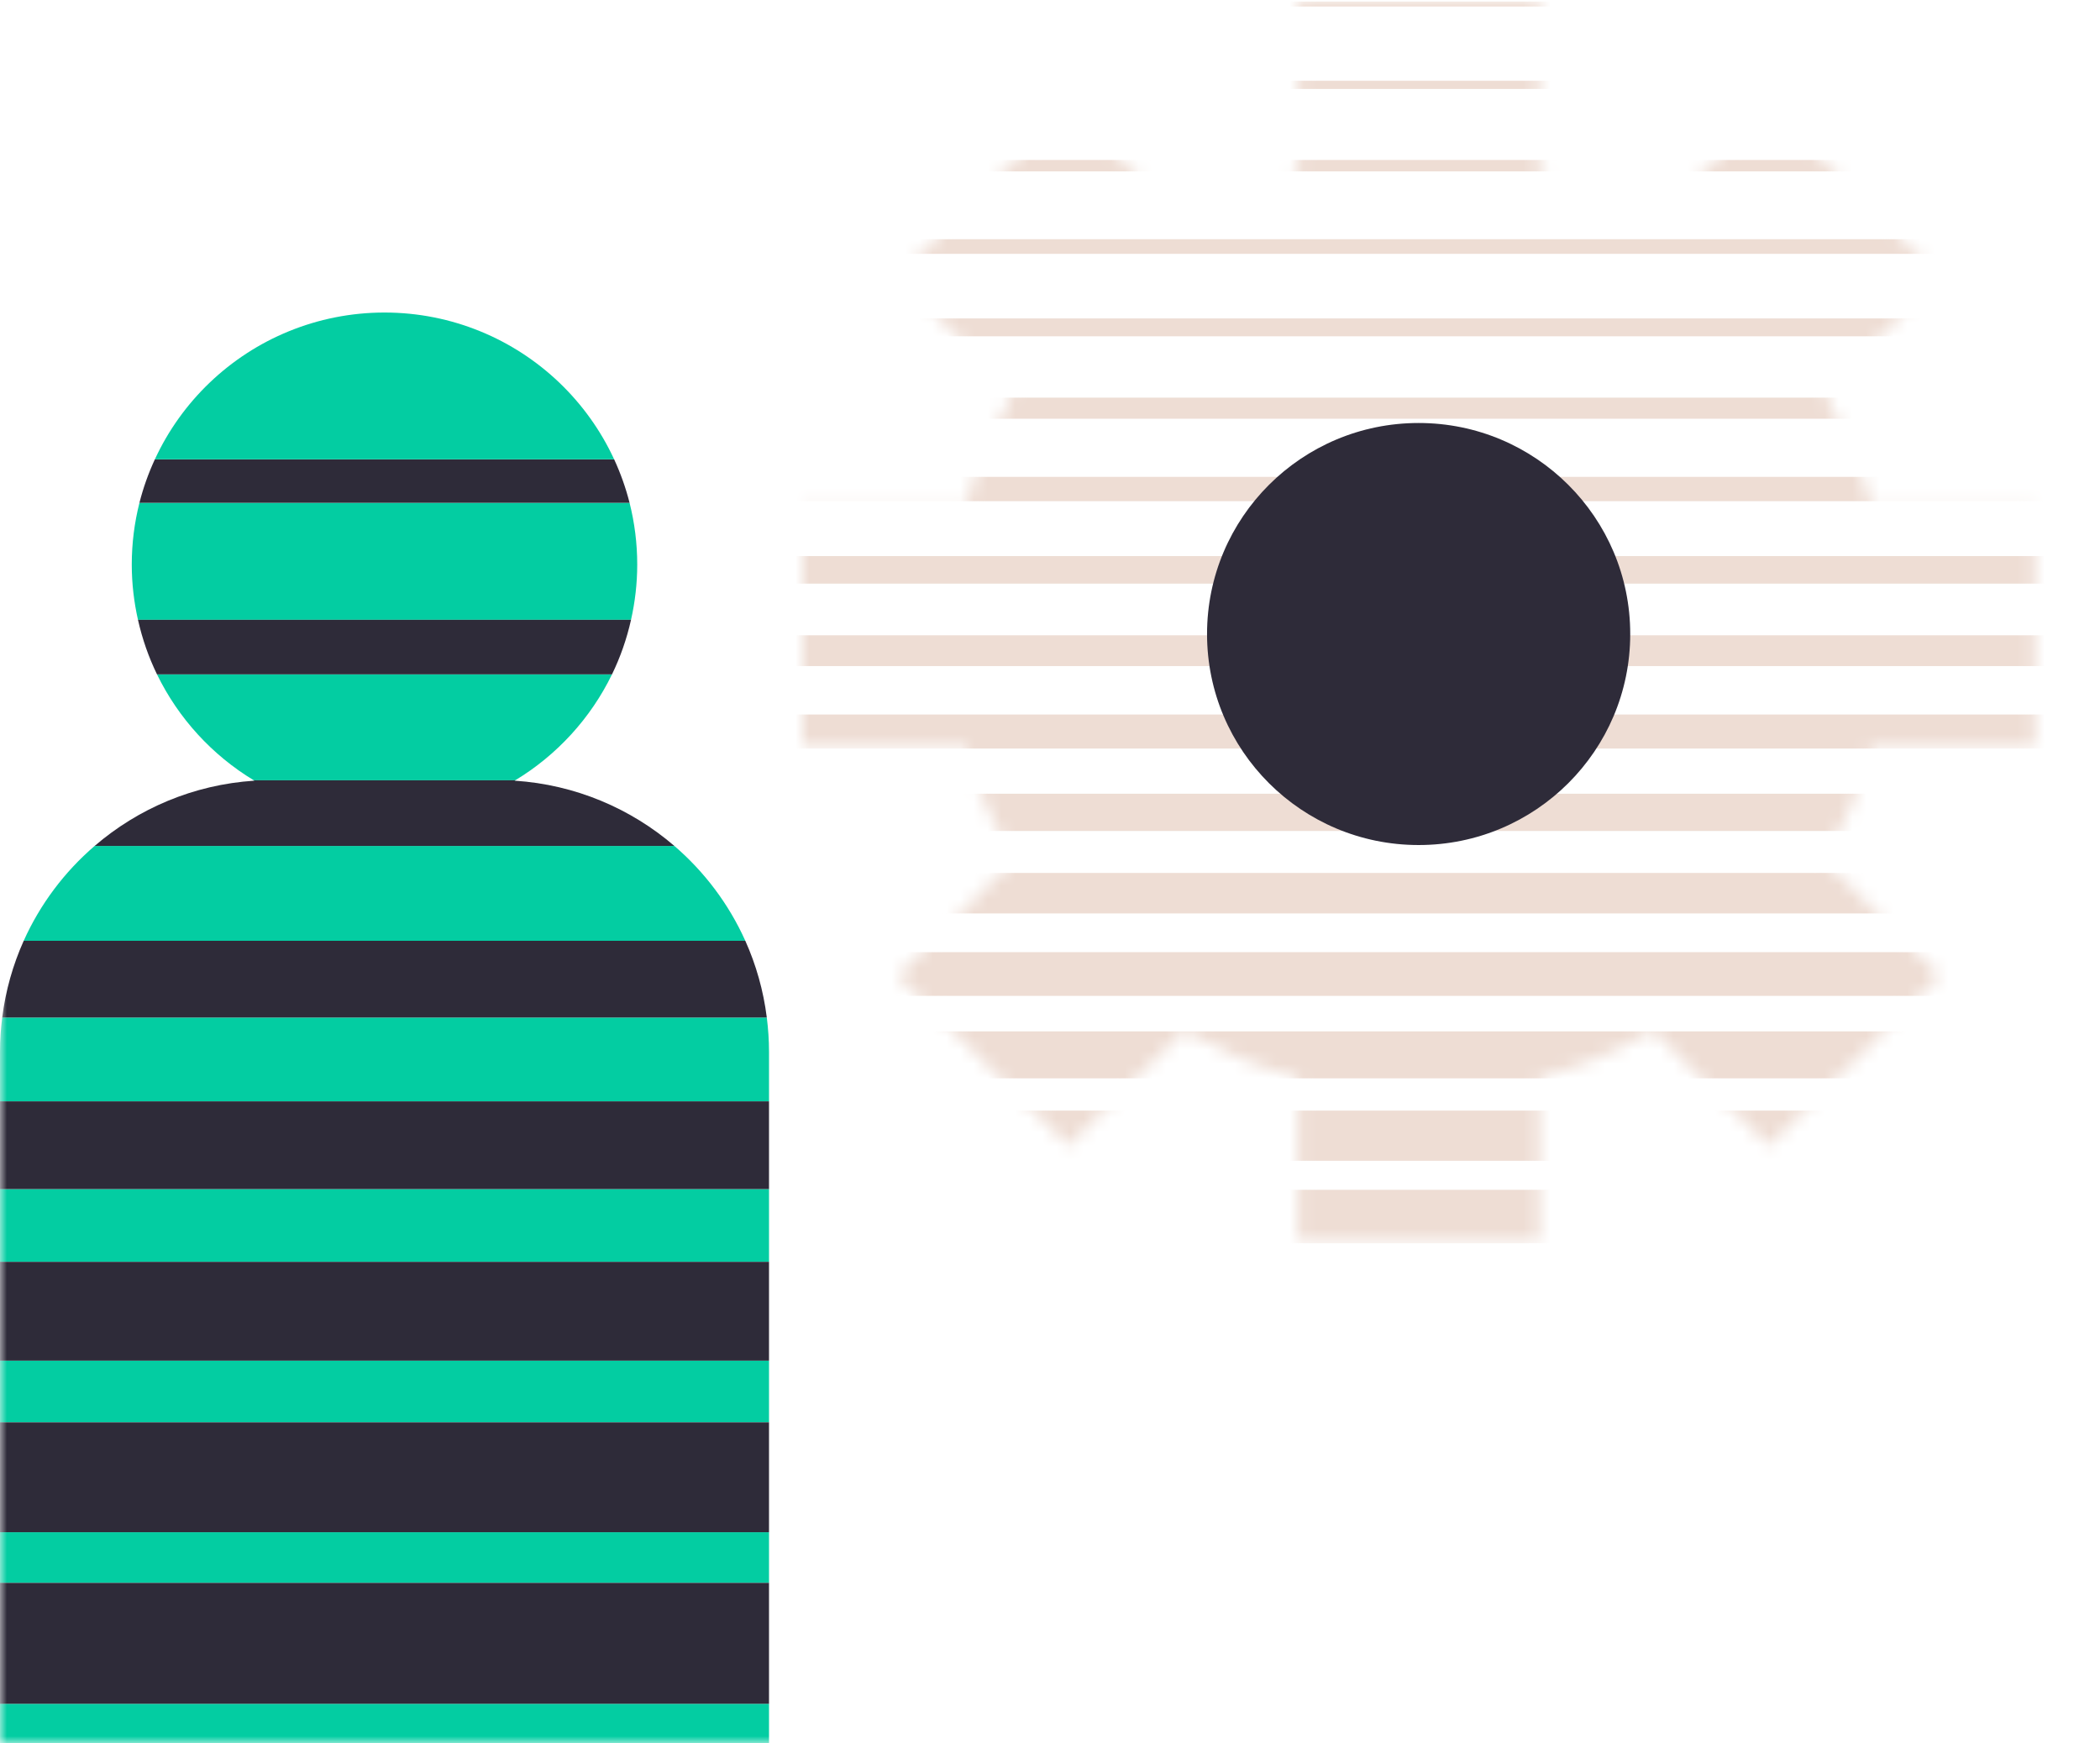
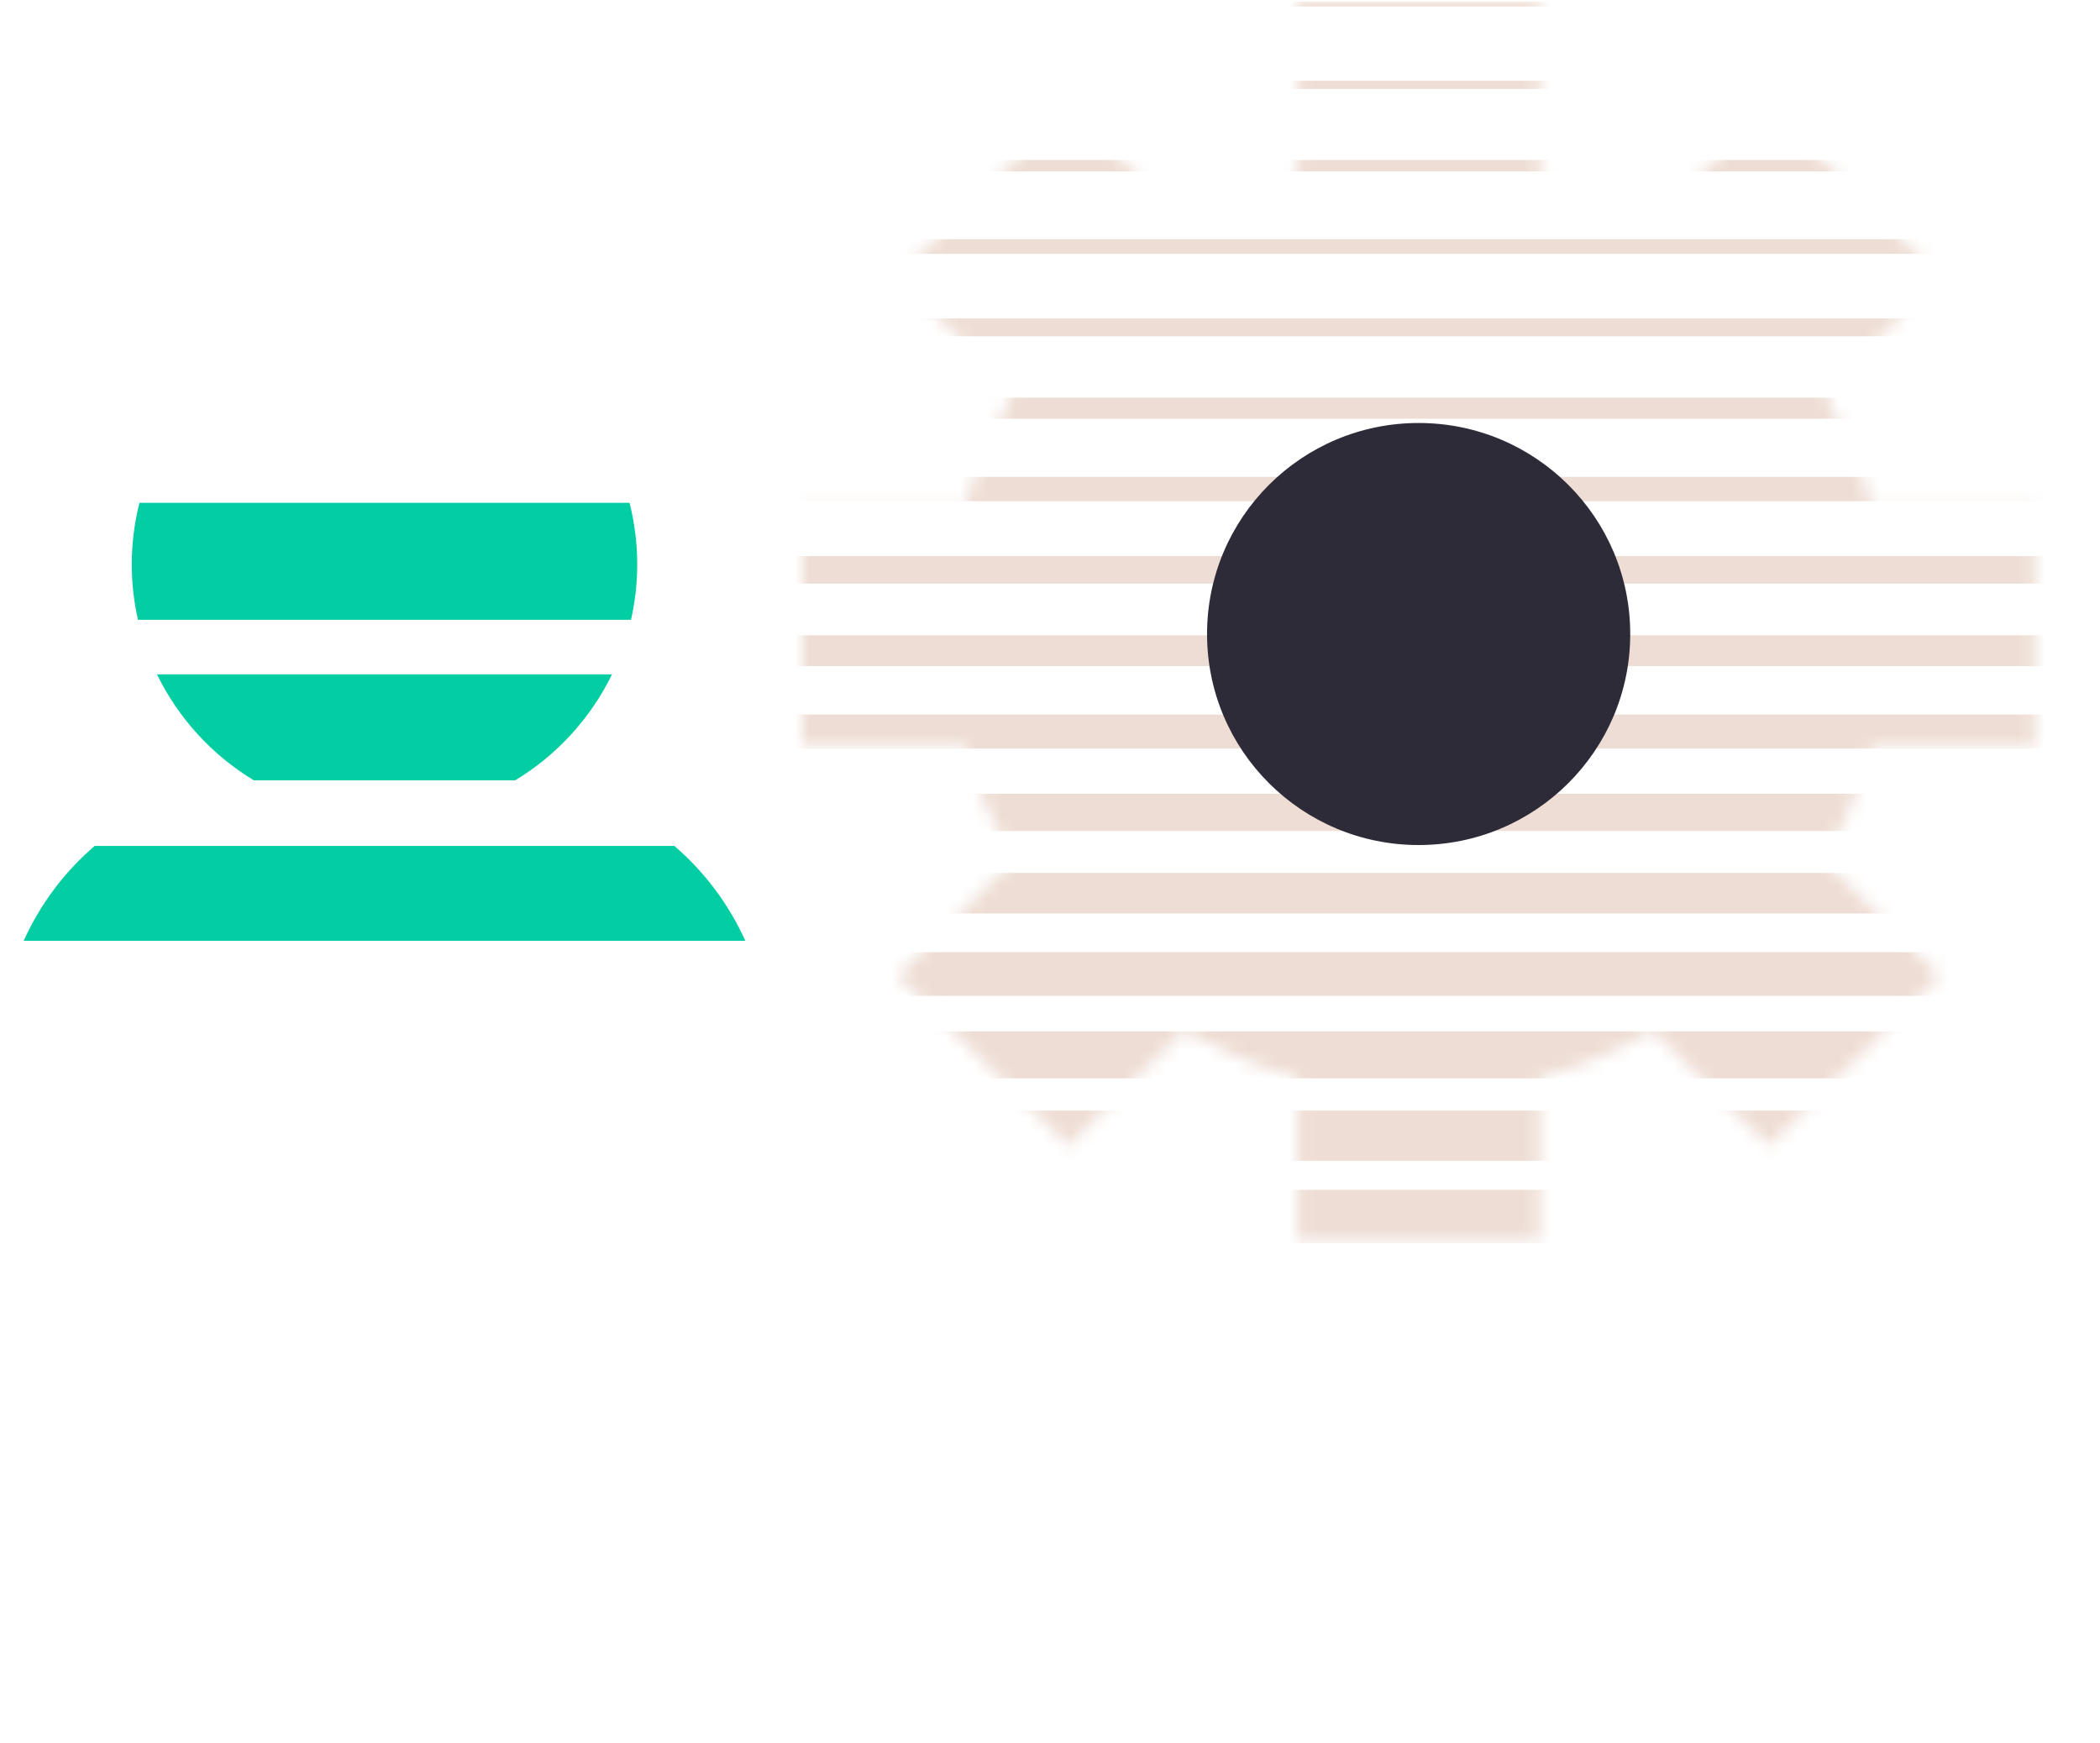
<svg xmlns="http://www.w3.org/2000/svg" xmlns:xlink="http://www.w3.org/1999/xlink" width="153px" height="127px" viewBox="0 0 153 127" version="1.1">
  <title>E14D4686-19AA-416E-8BAD-37E9DB50ADA3</title>
  <defs>
-     <polygon id="path-1" points="0 127 153 127 153 0 0 0" />
    <path d="M36.102,0 L36.102,12.732 C33.159,13.513 30.373,14.675 27.8,16.164 L27.8,16.164 L19.372,7.759 L6.93,20.168 L15.358,28.572 C13.865,31.139 12.7,33.918 11.917,36.852 L11.917,36.852 L0,36.852 L0,54.401 L11.917,54.401 C12.7,57.335 13.865,60.114 15.358,62.68 L15.358,62.68 L6.93,71.085 L19.372,83.494 L27.8,75.089 C30.373,76.578 33.159,77.74 36.102,78.521 L36.102,78.521 L36.102,90.405 L53.697,90.405 L53.697,78.521 C56.64,77.74 59.426,76.578 62,75.089 L62,75.089 L70.427,83.494 L82.87,71.085 L74.442,62.68 C75.935,60.114 77.1,57.335 77.883,54.401 L77.883,54.401 L89.799,54.401 L89.799,36.852 L77.883,36.852 C77.1,33.918 75.935,31.139 74.442,28.572 L74.442,28.572 L82.87,20.168 L70.427,7.759 L62,16.164 C59.426,14.675 56.64,13.513 53.697,12.732 L53.697,12.732 L53.697,0 L36.102,0 Z" id="path-3" />
  </defs>
  <g id="ar-Home-V3" stroke="none" stroke-width="1" fill="none" fill-rule="evenodd">
    <g id="Landing---Ar-T--Home" transform="translate(-844, -1623)">
      <g id="Group-28-Copy-4" transform="translate(844, 1623)">
        <g id="Group-22">
          <path d="M11.439,49.133 C12.997,52.335 15.456,55.019 18.493,56.852 L37.535,56.852 C40.571,55.019 43.031,52.335 44.588,49.133 L11.439,49.133 Z" id="Fill-1" fill="#03CDA2" />
          <path d="M9.6,41.134 C9.6,42.518 9.762,43.862 10.052,45.158 L45.975,45.158 C46.266,43.862 46.427,42.518 46.427,41.134 C46.427,39.581 46.232,38.073 45.868,36.633 L10.159,36.633 C9.796,38.073 9.6,39.581 9.6,41.134" id="Fill-3" fill="#03CDA2" />
          <path d="M1.726,68.546 L54.302,68.546 C53.103,65.875 51.328,63.519 49.133,61.633 L6.894,61.633 C4.7,63.519 2.925,65.875 1.726,68.546" id="Fill-5" fill="#03CDA2" />
          <mask id="mask-2" fill="white">
            <use xlink:href="#path-1" />
          </mask>
          <g id="Clip-8" />
          <polygon id="Fill-7" fill="#03CDA2" mask="url(#mask-2)" points="0 103.629 56.028 103.629 56.028 99.133 0 99.133" />
          <polygon id="Fill-9" fill="#03CDA2" mask="url(#mask-2)" points="0 111.633 0 115.323 56.028 115.323 56.028 111.633" />
          <polygon id="Fill-10" fill="#03CDA2" mask="url(#mask-2)" points="0 86.633 0 91.934 56.028 91.934 56.028 86.633" />
          <path d="M0,76.62 L0,80.24 L56.028,80.24 L56.028,76.62 C56.028,75.777 55.969,74.948 55.867,74.133 L0.161,74.133 C0.058,74.948 0,75.777 0,76.62" id="Fill-11" fill="#03CDA2" mask="url(#mask-2)" />
          <polygon id="Fill-12" fill="#03CDA2" mask="url(#mask-2)" points="0 127 56.028 127 56.028 124.133 0 124.133" />
          <polygon id="Fill-13" fill="#2E2B39" mask="url(#mask-2)" points="0 86.633 56.028 86.633 56.028 80.241 0 80.241" />
          <polygon id="Fill-14" fill="#2E2B39" mask="url(#mask-2)" points="0 91.935 0 99.133 56.028 99.133 56.028 91.935" />
          <polygon id="Fill-15" fill="#2E2B39" mask="url(#mask-2)" points="0 103.629 0 111.633 56.028 111.633 56.028 103.629" />
          <polygon id="Fill-16" fill="#2E2B39" mask="url(#mask-2)" points="0 124.133 56.028 124.133 56.028 115.323 0 115.323" />
-           <path d="M1.726,68.546 C0.943,70.29 0.408,72.166 0.161,74.133 L55.867,74.133 C55.62,72.166 55.085,70.29 54.302,68.546 L1.726,68.546 Z" id="Fill-17" fill="#2E2B39" mask="url(#mask-2)" />
          <path d="M11.284,33.464 C10.817,34.475 10.437,35.533 10.159,36.633 L45.868,36.633 C45.59,35.533 45.21,34.475 44.744,33.464 L11.284,33.464 Z" id="Fill-18" fill="#2E2B39" mask="url(#mask-2)" />
-           <path d="M34.977,24.133 C32.829,23.257 30.479,22.77 28.014,22.77 C25.549,22.77 23.199,23.257 21.051,24.133 C16.728,25.896 13.23,29.249 11.284,33.464 L44.744,33.464 C42.797,29.249 39.299,25.896 34.977,24.133" id="Fill-19" fill="#03CDA2" mask="url(#mask-2)" />
-           <path d="M37.535,56.852 L18.493,56.852 C18.506,56.861 18.519,56.869 18.532,56.878 C14.097,57.167 10.061,58.911 6.895,61.633 L49.133,61.633 C45.966,58.911 41.931,57.167 37.495,56.878 C37.509,56.869 37.522,56.861 37.535,56.852" id="Fill-20" fill="#2E2B39" mask="url(#mask-2)" />
+           <path d="M34.977,24.133 C32.829,23.257 30.479,22.77 28.014,22.77 C25.549,22.77 23.199,23.257 21.051,24.133 C16.728,25.896 13.23,29.249 11.284,33.464 L44.744,33.464 " id="Fill-19" fill="#03CDA2" mask="url(#mask-2)" />
          <path d="M10.053,45.158 C10.365,46.549 10.831,47.881 11.439,49.133 L44.588,49.133 C45.197,47.881 45.663,46.549 45.975,45.158 L10.053,45.158 Z" id="Fill-21" fill="#2E2B39" mask="url(#mask-2)" />
        </g>
        <g id="Group-25" transform="translate(58.458, 0)">
          <mask id="mask-4" fill="white">
            <use xlink:href="#path-3" />
          </mask>
          <g id="Clip-24" />
          <path d="M-4.233,0.473 L94.542,0.473 L94.542,0.113 L-4.233,0.113 L-4.233,0.473 Z M-4.233,6.48 L94.542,6.48 L94.542,5.885 L-4.233,5.885 L-4.233,6.48 Z M-4.233,12.487 L94.542,12.487 L94.542,11.656 L-4.233,11.656 L-4.233,12.487 Z M-4.233,18.494 L94.542,18.494 L94.542,17.428 L-4.233,17.428 L-4.233,18.494 Z M-4.233,24.501 L94.542,24.501 L94.542,23.199 L-4.233,23.199 L-4.233,24.501 Z M-4.233,30.508 L94.542,30.508 L94.542,28.971 L-4.233,28.971 L-4.233,30.508 Z M-4.233,36.515 L94.542,36.515 L94.542,34.743 L-4.233,34.743 L-4.233,36.515 Z M-4.233,42.522 L94.542,42.522 L94.542,40.514 L-4.233,40.514 L-4.233,42.522 Z M-4.233,48.53 L94.542,48.53 L94.542,46.286 L-4.233,46.286 L-4.233,48.53 Z M94.542,54.536 L94.542,52.057 L-4.233,52.057 L-4.233,54.536 L94.542,54.536 Z M-4.233,60.543 L94.542,60.543 L94.542,57.828 L-4.233,57.828 L-4.233,60.543 Z M-4.233,66.55 L94.542,66.55 L94.542,63.6 L-4.233,63.6 L-4.233,66.55 Z M-4.233,72.557 L94.542,72.557 L94.542,69.371 L-4.233,69.371 L-4.233,72.557 Z M-4.233,78.564 L94.542,78.564 L94.542,75.144 L-4.233,75.144 L-4.233,78.564 Z M-4.233,84.571 L94.542,84.571 L94.542,80.915 L-4.233,80.915 L-4.233,84.571 Z M-4.233,90.578 L-4.233,86.686 L94.542,86.686 L94.542,90.578 L-4.233,90.578 Z" id="Fill-23" fill="#EEDDD4" mask="url(#mask-4)" />
        </g>
        <path d="M118.774,46.192 C118.774,54.683 111.872,61.567 103.358,61.567 C94.843,61.567 87.942,54.683 87.942,46.192 C87.942,37.702 94.843,30.818 103.358,30.818 C111.872,30.818 118.774,37.702 118.774,46.192" id="Fill-26" fill="#2E2B39" />
      </g>
    </g>
  </g>
</svg>